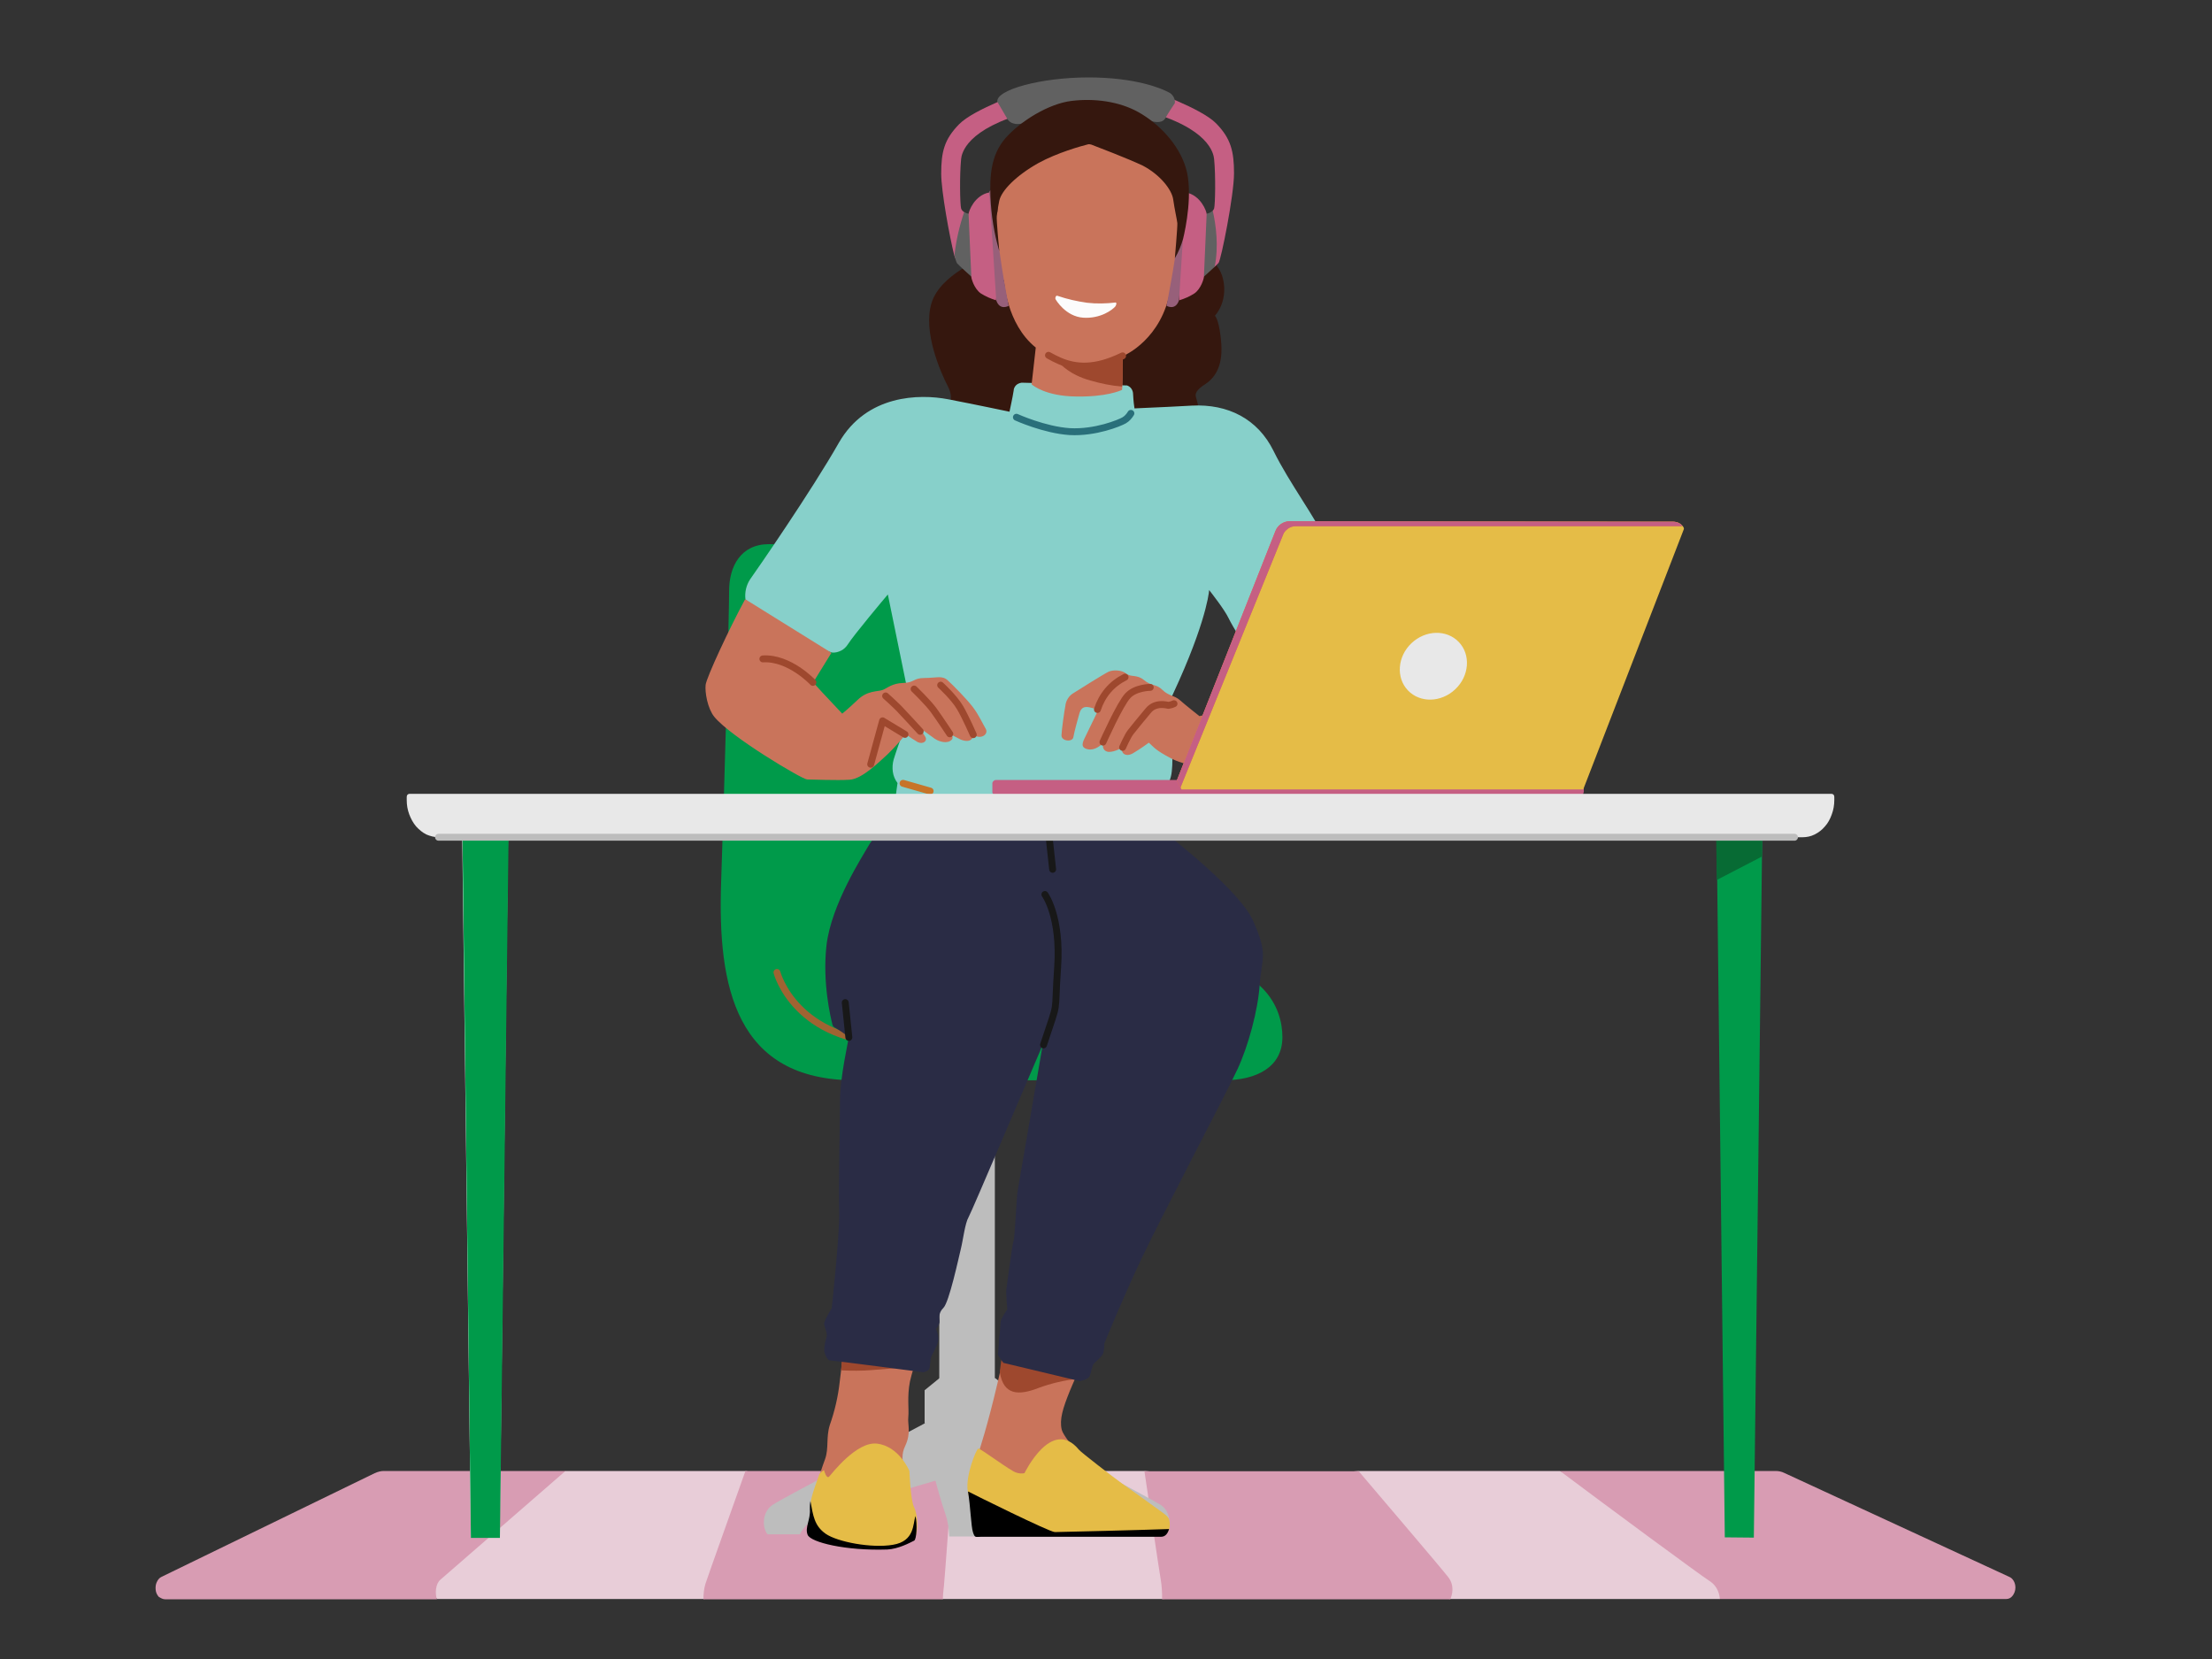
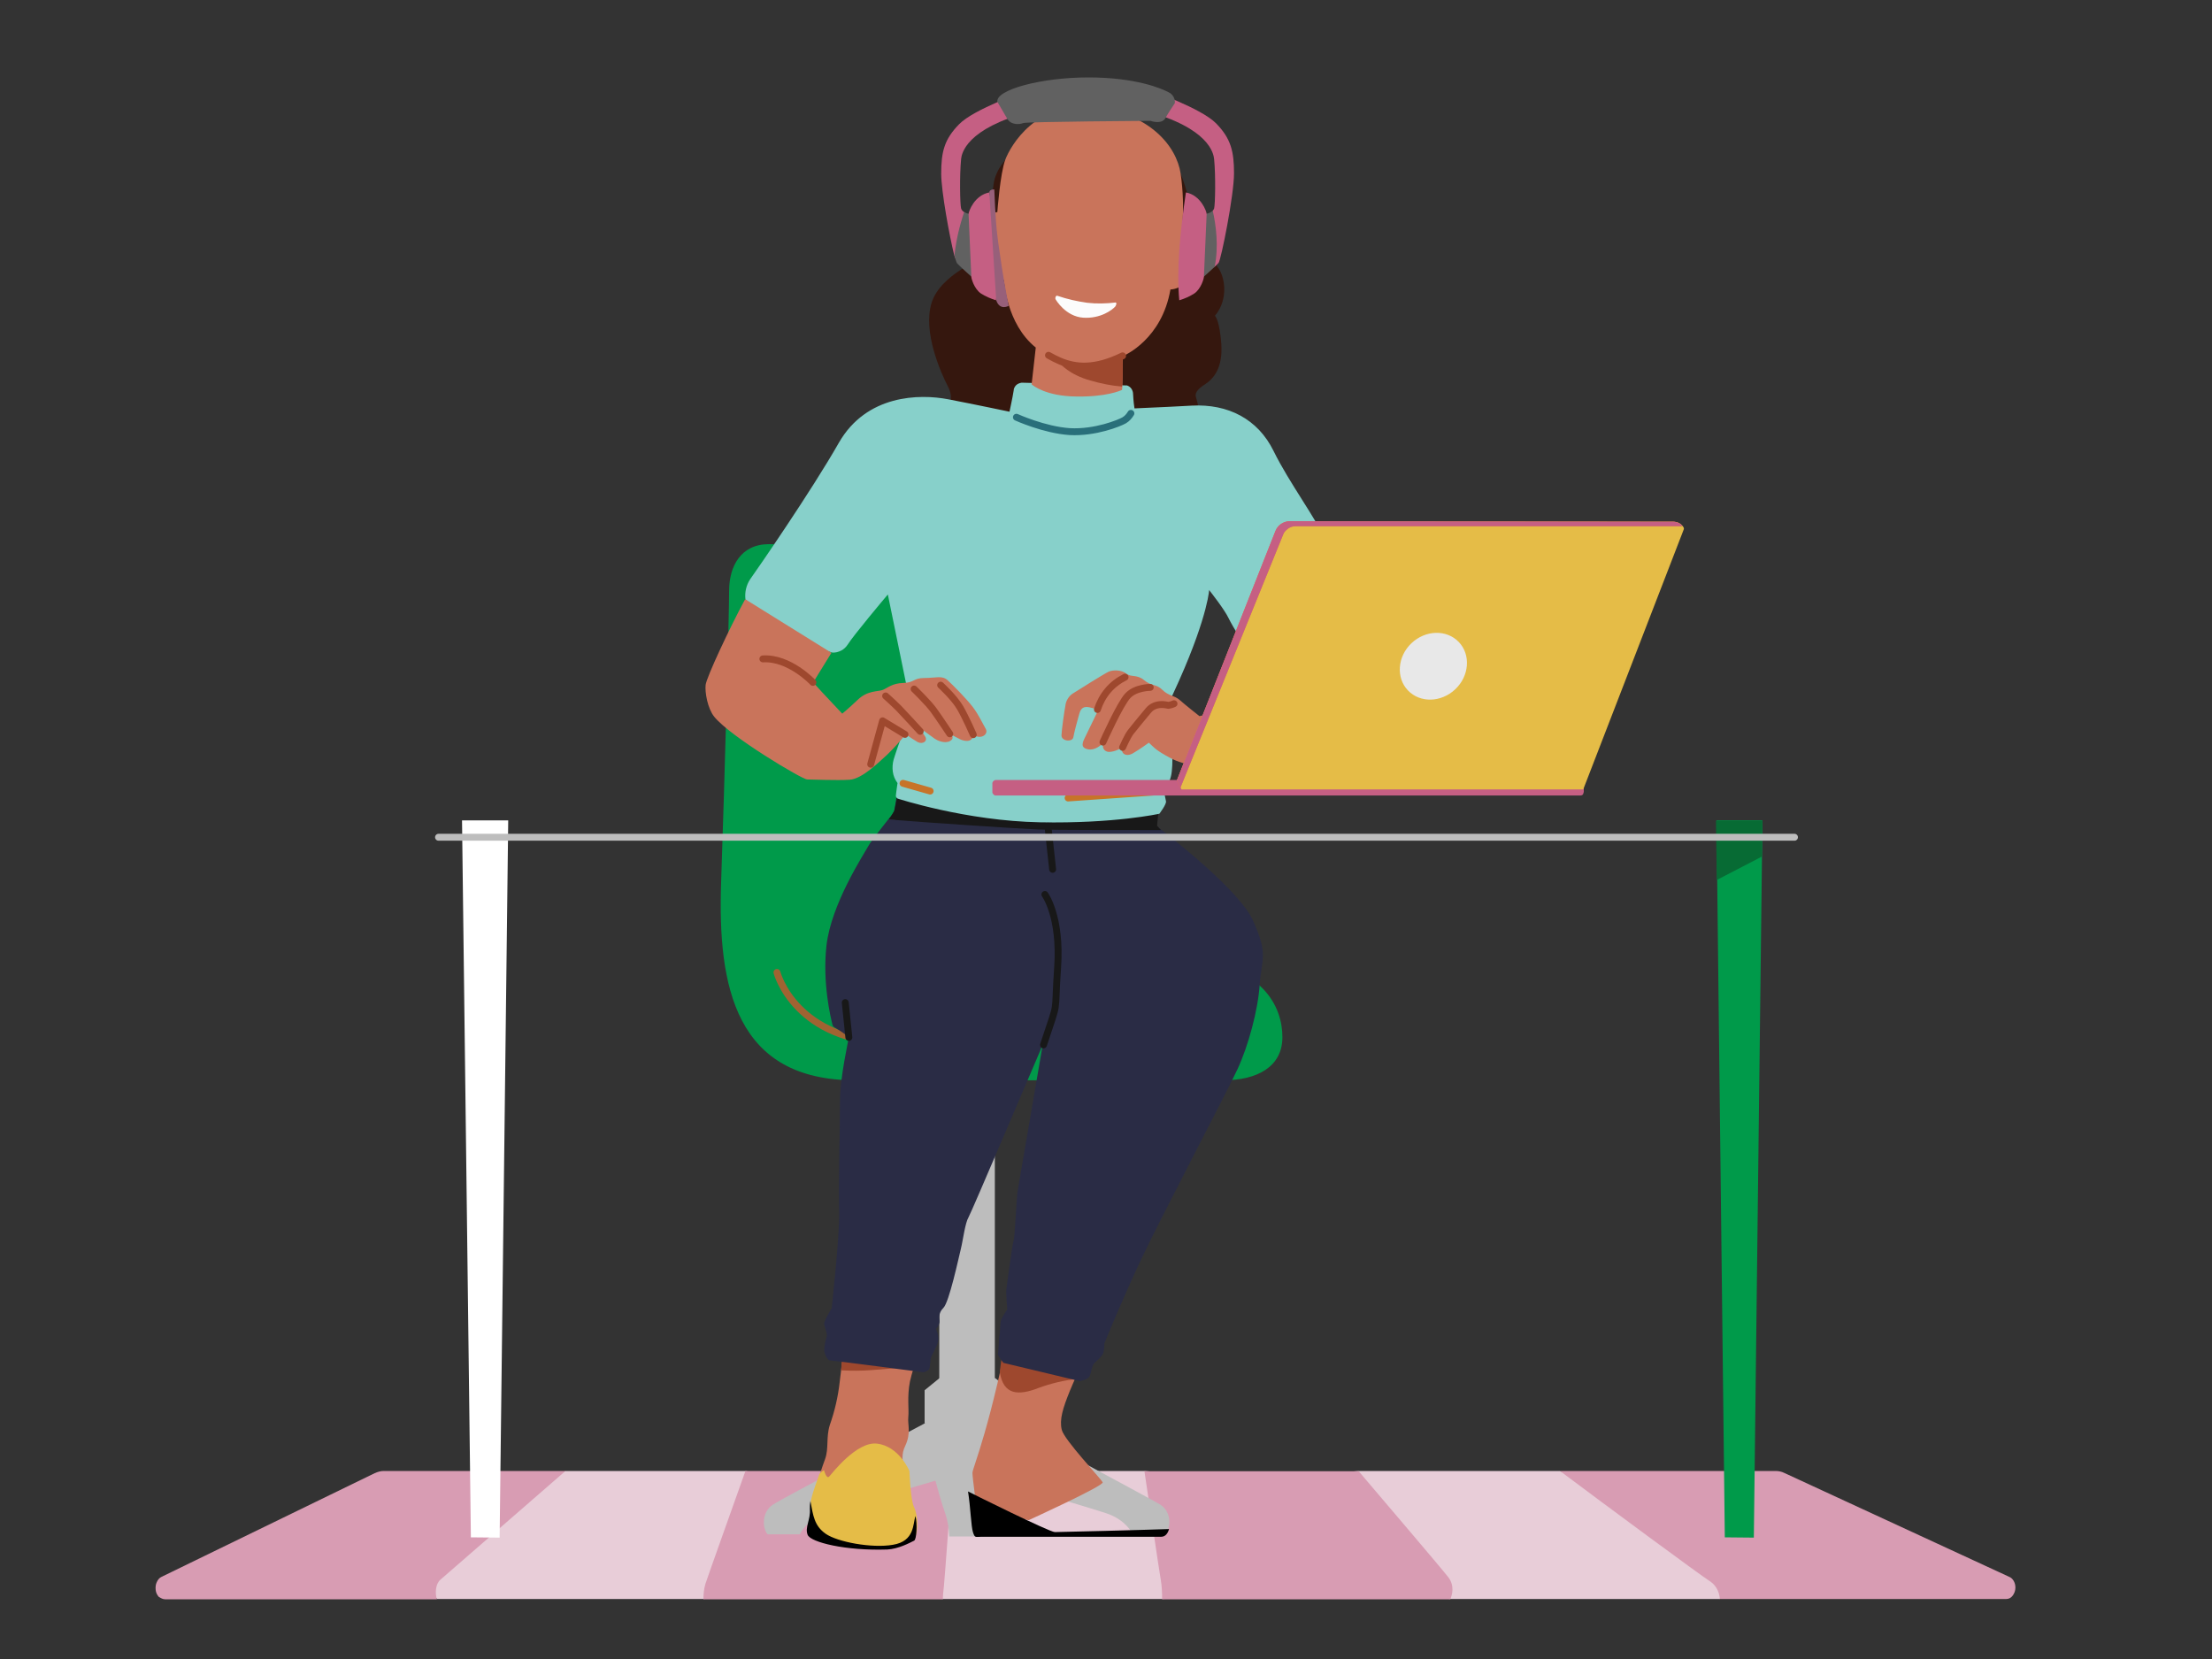
<svg xmlns="http://www.w3.org/2000/svg" x="0px" y="0px" viewBox="0 0 800 600" style="enable-background:new 0 0 800 600;" xml:space="preserve">
  <rect x="0" y="0" width="800" height="600" fill="#333333" stroke="none" />
  <style type="text/css"> .st0{fill:#E8CDD8;} .st1{fill:#D89CB3;} .st2{fill:#BDBDBD;} .st3{fill:#009A4A;} .st4{fill:none;stroke:#A06332;stroke-width:2.497;stroke-linecap:round;stroke-linejoin:round;} .st5{fill:#C9745B;} .st6{fill:#9E482E;} .st7{fill:#2A2C45;} .st8{fill:#181818;} .st9{fill:#35170E;} .st10{fill:#87D0CA;} .st11{fill:none;stroke:#9E482E;stroke-width:2.497;stroke-linecap:round;stroke-linejoin:round;} .st12{fill:#FCFCFC;} .st13{fill:#C55F83;} .st14{fill:#616161;} .st15{fill:#97607A;} .st16{fill:none;stroke:#181818;stroke-width:2.497;stroke-linecap:round;stroke-linejoin:round;} .st17{fill:#E5BC47;} .st18{fill:none;stroke:#C77429;stroke-width:2.497;stroke-linecap:round;stroke-linejoin:round;} .st19{fill:none;stroke:#296F7A;stroke-width:2.497;stroke-linecap:round;stroke-linejoin:round;} .st20{fill:#E66A48;} .st21{fill:#E8E8E8;} .st22{fill:#FFFFFF;} .st23{fill:#076B34;} .st24{fill:none;stroke:#BDBDBD;stroke-width:2.497;stroke-linecap:round;stroke-linejoin:round;} </style>
  <g id="Expert_Advice_Proof_Point"> </g>
  <g id="Layer_2">
    <g>
      <path class="st0" d="M564.1,532h-72.6c-30.3,2.7-47.5,2.8-77.5,0h-69.6c-32.8,4.8-49.9,3.9-74.9,0h-65 c-47.8,18.3-58.1,29.1-46.5,46.3h96.4c30.8-3.5,52.7-4.9,86.6,0h79.3c38.3-1.9,64.7-3.5,104.2,0H622 C641.2,567.4,607.4,548.9,564.1,532z" />
      <path class="st1" d="M59.7,578.4l98.3,0c-0.7-2.2-0.5-5.6,1.3-7.1c2.2-1.9,38.1-33.1,45.2-39.3l-65.7,0c-1.1,0-2.2,0.3-3.3,0.8 l-77.1,37.5c-0.7,0.3-1.3,1-1.7,1.9c-0.4,0.8-0.5,1.8-0.4,2.8c0.1,1,0.5,1.8,1.1,2.5C58.2,578,58.9,578.4,59.7,578.4z" />
      <path class="st1" d="M618.3,571.8c3.1,2,3.6,5.1,3.7,6.5l103.6,0c0.9,0,1.7-0.4,2.3-1.2c0.6-0.8,1-1.8,1-2.9v0 c0-0.9-0.2-1.7-0.6-2.4c-0.4-0.7-0.9-1.2-1.6-1.5l0,0l-81.4-37.6c-1-0.5-2.1-0.7-3.1-0.7h0l-78,0 C579.5,543.5,615.1,569.8,618.3,571.8z" />
      <path class="st1" d="M255.1,572.9c-0.5,1.8-0.7,3.6-0.7,5.5H341c0-1.4,0.2-3.2,0.4-5c0.3-3,2.4-31.7,3.1-41.4h-74.9 C266.2,541.6,256.1,569.8,255.1,572.9z" />
      <path class="st1" d="M419.8,571.3c0.4,2.3,0.5,4.7,0.5,7.1l104.2,0c0.7-1.5,1.7-5-0.8-8.1c-2.8-3.6-25.7-30.4-32.3-38.2l-77.5,0v0 C415.1,539.9,419.1,567.3,419.8,571.3z" />
    </g>
    <g>
      <path class="st2" d="M419.7,544.2c-2.5-1.6-54.2-29.3-54.2-29.3c-11.4-11.1-29.3-1.2-31.1-0.1c-0.6,0.4-50.7,26.6-54.9,29.4 c-4.1,2.7-3.8,8.5-1.9,10.7c0,0,0,0,0,0c0,0,0,0,0,0h11.7c0,0,0,0,0,0c0,0,0,0,0,0c0.2-0.5,2.5-5.3,9.6-7.6 c7.2-2.4,37.8-11.3,39.4-11.8c0,0,0,0,0,0c0,0,0,0,0,0s0,0,0,0c0,0,0,0,0,0c0.2,0.8,2.3,8.4,3.6,12c0.9,2.6,1.3,5.4,1.4,8.2 c0,0,0,0,0,0c0,0,0,0,0,0h12.5c0,0,0,0,0,0c0,0,0,0,0,0c0-2.8,0.5-5.5,1.4-8.2c1.3-3.6,3.3-11.2,3.5-12c0,0,0,0,0,0c0,0,0,0,0,0 c0,0,0,0,0,0c0,0,0,0,0,0c1.5,0.4,32.2,9.4,39.4,11.8c7,2.3,9.4,7.2,9.6,7.6c0,0,0,0,0,0c0,0,0,0,0,0h11.7c0,0,0,0,0,0 c0,0,0,0,0,0C423.5,552.6,423.8,546.9,419.7,544.2z" />
      <path class="st2" d="M339.7,387h20.1v111.3c0,11.1-20.1,11.1-20.1,0V387z" />
      <path class="st3" d="M278.1,196.8c-10.3,0-14.4,8.2-14.4,16.8c0,8.6-1.6,67.8-2.9,105.6s5.3,71.5,48.5,71.5h133.1 c12.3,0,21.4-4.9,21.4-15.6c0-10.7-6.6-26.7-37.8-29.2c-31.2-2.5-45.6-3.3-54.6-25.5c-9-22.2-20.9-102.3-23.4-110.5 c-2.5-8.2-7.8-12.3-19.7-12.3C316.3,197.6,288.4,196.8,278.1,196.8z" />
      <path class="st4" d="M281,351.7c0,0,6.6,25.5,43.1,25.5h116.9" />
      <path class="st2" d="M334.3,514.8C334.3,514.8,334.3,514.8,334.3,514.8C334.3,514.8,334.3,514.8,334.3,514.8 C334.3,514.8,334.3,514.9,334.3,514.8C334.3,514.9,334.3,514.9,334.3,514.8l31.2,0.1c0,0,0,0,0,0c0,0,0,0,0,0v-12.1c0,0,0,0,0,0 c0,0,0,0,0,0l-5.6-4.4c0,0,0,0,0,0h-20.1c0,0,0,0,0,0l-5.4,4.4c0,0,0,0,0,0c0,0,0,0,0,0V514.8z" />
    </g>
    <g>
      <path class="st5" d="M335.3,480.6c0,0-5,13.4-6.2,19c-1.1,5.6-0.3,10.1-0.6,12.9c-0.3,2.8,1.1,5.6-1.1,10.4c-0.7,1.4-1,2.8-1,4.3 c0,1.5,0.3,3,1,4.3l0.3,4.5c0.1,1-0.1,1.9-0.4,2.8c-0.3,0.9-0.9,1.7-1.6,2.4c-0.7,0.7-1.5,1.2-2.4,1.5c-0.9,0.3-1.9,0.4-2.8,0.3 l-18.3-1.9c-1-0.1-1.9-0.4-2.7-0.9c-0.8-0.5-1.5-1.2-2.1-2c-0.5-0.8-0.9-1.8-1-2.7c-0.1-1,0-2,0.3-2.9c0.6-1.8,1.2-3.6,1.7-4.9 c1.4-3.9,0.3-7.8,1.7-12.3c1.8-5.1,3-10.3,3.6-15.7c0.8-7,3.4-27.7,3.4-27.7L335.3,480.6z" />
      <path class="st6" d="M304.2,495.6c0.2-4.1,1-8.6,1.6-13l0.7-0.8l28.3-1.3l0.5,0.2c0,0-2.8,7.5-4.7,13.6 c-4.3,0.3-10.1,0.8-15.2,1.2C311.7,495.8,307.9,495.8,304.2,495.6L304.2,495.6z" />
      <path class="st5" d="M397.5,480.1c0,0-8.1,16.8-10.6,23c-2.5,6.2-3.8,10.3-2.9,14c0.9,3.7,14.2,17.7,14.8,19 c0.6,1.2-26.8,13.7-26.8,13.7l-18.7-3.7c0,0-1.6-11.6-1.6-13.4c0-1.9,6.6-16,14.8-60C382,474.7,397.5,480.1,397.5,480.1z" />
      <path class="st6" d="M363.1,486c5.3-5.7,17.8-6.4,17.8-6.4l11.5,11.1c-1.3,2.8-1.8,5.5-2.9,8c-4.7,0.5-9.3,1.6-13.7,3.2 c-7.6,3-12.9,2.6-14.2-5.6C361.5,496.4,362.4,489.7,363.1,486z" />
      <path class="st7" d="M419.5,289.5l-1.3,9.2c0,0,0.7,0.5,1.8,1.4c6.5,5,28.5,22.6,33.1,32.7c5.7,12.6,3.2,13.6,2.5,23.1 c-0.6,9.5-4.2,22.5-8,30.7c-3.8,8.2-27.9,54-34.9,68.9c-7,14.8-13.3,30.4-13.3,30.4c0,1.2-0.1,2.4-0.4,3.5 c-0.4,1.1-2.7,3.1-3.4,3.8c-0.7,0.7-1,3.8-1.7,4.8s-3.4,1.5-3.4,1.5l-27.6-6.6c0,0-2.2-2.7-2-3.4c0.3-0.7,0.3-5.3,0.6-6.7 c0.3-1.4,0.1-4.2,0.6-5.5c0.6-1.3,1.4-2.6,2.2-3.8c0,0-0.6-5.9-0.3-7.6c0.3-1.7,2-15.3,2.5-16.8c0.6-1.5,1.1-15.7,1.5-18.1 c0.4-2.2,8.1-47.3,9.1-53.1c0,0,0,0,0,0c0,0,0,0,0,0c0,0,0,0,0,0c0,0,0,0,0,0c-2.7,6.2-25.6,60.2-26.8,62.3 c-1.3,2.2-2,8.3-2.8,11.5c-0.8,3.2-4.2,19.2-6.3,21.3c-2.1,2.1-1.3,3.9-1.4,5.2c-0.2,0.9-0.6,1.7-1.3,2.4c0,0,1.3,2.5,0.7,4.8 c-0.6,2.2-2.2,4.5-2.5,5.6c-0.3,1.1-0.3,3.5-0.7,4.2c-0.4,0.7-2,1.1-2,1.1s-33-4.3-33.9-4.3c-0.8,0-1.8-2.1-2-3.4 c0-1.7,0.3-3.3,0.8-4.9c0.6-1.7-1.1-4.1-0.8-5.3c0.3-1.3,2.7-5.3,2.7-5.3s2.9-26.3,2.7-34.7c-0.3-8.4,0.3-31.6,0.3-40.3 c0-8.7,3.1-21.8,3.1-22.7c0-0.7-3.8-3.1-5.2-3.9c-0.3-0.2-0.5-0.5-0.6-0.8c-0.7-2.7-3.7-15.3-2.2-28.7c1.7-15.1,13.5-33,15.2-36.1 c1.1-2,4.8-6.5,7.1-9.5c0.8-0.9,1.5-1.8,2.1-2.8c0.3-0.8,2-12.3,2-12.3L419.5,289.5z" />
      <path class="st8" d="M321.5,296.3c0.7-1,1.3-2,1.9-3c0.2-0.6,1.2-5.6,1.7-9c14.6,0.3,54,2.1,62.4,2.5l4.2,0.4 c5.5,0.7,18.3,2.6,27.5,4l-0.7,7.2c0,0.1,0,0.2,0,0.2c0,0.1,0.1,0.1,0.1,0.2c0.3,0.3,0.7,0.8,1.3,1.4c-11,0-38.6,0-44.4-0.2 c-7.3-0.3-44.5-2.8-51.2-3.4C323.4,296.4,322.4,296.4,321.5,296.3z" />
      <path class="st9" d="M429.9,72.1L429.9,72.1c0,0.2,0.5,5.1,1.4,9.3c1.7,8.2,5.6,11.5,8.6,14.6c3.2,3.4,4.6,12.2-0.5,18.2 c0,0,0,0,0,0c0,0,0,0,0,0c0.3,0.3,1.7,2.2,2.3,10.1c0.6,8.7-2.7,12.6-5.9,14.7c-3.2,2-3.6,3.5-3.3,4.5c0.2,1,2.2,6.6,0.8,10.1 c-1.4,3.5-3.1,6.8-11.2,7.7c-8.2,0.9-7,12.8-30.3,15.2c-23.2,2.4-31.6-15.1-31.6-14.6c0,0.5-7-0.5-10.9-3.5 c-3.8-2.9-6-7.5-6.3-9.8c-0.2-2.3,2.3-4-0.2-8.9c-2.6-5-9.1-19.7-5.9-30.1c3.2-10.5,18.7-16,19-16.9c0.2-0.9,1.7-11.9,3.4-25.8 c1.6-13.7,23.9-22.3,24.6-22.5c0,0,0,0,0,0l22.3,0.8c0,0,0,0,0,0c0.4,0.2,15.2,9.2,18.5,13.5C427.9,62.8,429.8,71.9,429.9,72.1z" />
      <path class="st10" d="M487.4,223.6c0.4-0.2,0.7-0.5,0.9-0.8c0.4-1,0.4-2,0.1-3c-0.7-2.2-4.6-14.7-8.5-23.5 c-3.9-8.8-13.6-21.6-19.3-33.2c-5.7-11.6-16.5-17.1-29.6-16.4c-12.4,0.7-19.9,0.9-20.7,1c0,0,0,0,0,0c0,0,0,0,0,0c0,0,0,0,0,0 c0,0,0,0,0,0c-0.1-0.4-0.4-2.9-0.5-5.1c0-0.7-0.2-1.4-0.6-2c-0.4-0.6-1-1-1.6-1.2l-38.1-1c-0.7,0.1-1.5,0.4-2,0.9 c-0.5,0.5-0.9,1.2-0.9,2c-0.4,2.6-1.4,7-1.5,7.6c0,0,0,0,0,0c0,0,0,0,0,0s0,0,0,0c0,0,0,0,0,0c-1-0.2-12.3-2.6-22.2-4.5 c-10.4-2-29.5-1.7-39.5,15.7c-9.9,17.4-29.8,46.2-32.1,49.4c-1.4,2.1-2,4.7-1.7,7.2c10.4,11.3,18,15.3,31.4,19.3 c1.1,0.1,2.2-0.2,3.2-0.7c1-0.5,1.8-1.3,2.4-2.2c1.9-3.1,13.3-16.7,14.5-18.1c0,0,0,0,0,0c0,0,0,0,0,0c0,0,0,0,0,0c0,0,0,0,0,0 l8.5,41.5c0,0-4.9,13.2-6.4,18.2c-0.4,1.4-0.5,3-0.3,4.4c0.2,1.5,0.8,2.9,1.7,4.1c0,0-0.6,4.1-0.6,4.7c0,0.2,0.1,0.4,0.2,0.5 c0.1,0.2,0.3,0.3,0.4,0.4c0,0,24.7,8.1,51.6,8.6s43.1-3.1,43.1-3.1s2.6-3.4,2.4-4.5c-0.2-1.2-1-4.7-1-4.7s2.6-1.1,3.1-6.2 c0.6-5,0-15.3-2-22.8c13.7-28.2,15.4-41,15.5-42.7c0,0,0,0,0,0c0,0,0,0,0,0c0,0,0,0,0,0c0,0,0,0,0,0c0.8,1,5.5,7,7,10.1 c1.6,3.3,6.2,10.6,7,11.8c0.3,0.3,0.7,0.6,1.1,0.8c0.4,0.2,0.9,0.3,1.4,0.3C469.5,237,478.6,233.6,487.4,223.6z" />
      <path class="st5" d="M487.4,223.6c0,0,10.6,27.6,12.1,31.4c1.5,3.8,0.8,10.5,0.2,13.9c-0.6,3.4-4.4,13.4-16,13.4 c-12-0.1-23.9-1.1-35.7-2.9c-11.3-1.7-19.3-2.3-24.8-5.3c-5.4-2.9-5.6-3.6-7.7-5.5c0,0,0,0,0,0c0,0,0,0,0,0 c-0.4,0.3-3.3,2.4-5.7,3.8c-2.5,1.5-4.7,0.1-3.8-2.1c0,0,0,0,0,0c0,0,0,0,0,0c0,0,0,0,0,0c0,0,0,0,0,0c-0.8,0.5-3.9,2.1-5.7,1.5 c-1.7-0.6-1.5-2.4-1.3-3.1c0,0,0,0,0,0c0,0,0,0,0,0c0,0,0,0,0,0c0,0,0,0,0,0c-0.7,0.7-3,2.8-5.5,2.3c-2.9-0.6-2-2.5-1-4.5 c0.9-1.9,4.3-8.9,4.7-9.7c0,0,0,0,0,0c0,0,0,0,0,0c0,0,0,0,0,0s0,0,0,0c-0.5-0.2-3-1.2-4.5-1.1c-1.6,0.1-2.1,1.5-2.4,2.6 c-0.3,1.1-1.8,6.4-2.1,8.3c-0.3,1.9-4.4,1.5-4.3-0.7c0.1-2.2,1-8.6,1.4-10.6c0.1-1,0.4-1.9,1-2.8c0.5-0.8,1.3-1.5,2.2-2 c2.2-1.4,10.8-6.8,12.5-7.6c1.7-0.7,4.7-0.6,6.3,0.7c1.6,1.4,3.9,0.2,6.5,2.4c2.6,2.2,4.4,1.3,6.6,3.5c2.2,2.2,4.4,2,6.3,3.7 c1.9,1.7,7.1,5.8,7.1,5.8l28.9-7.1c0,0,0,0,0,0c0,0,0,0,0,0c0,0,0,0,0,0c0,0,0,0,0,0l-8.6-15L487.4,223.6z" />
      <path class="st5" d="M300.7,236.1l-6.6,10.7c0,0,0,0,0,0c0,0,0,0,0,0c0.4,0.5,4.7,5.2,10.5,11.3c0,0,1.9-1.5,5.6-5 c3.6-3.5,7.4-2.9,9.1-3.6s3.4-2.4,7.4-2.5c4.1-0.1,3.5-1.8,7.7-1.8c4.2,0,6.3-1,8.3,0.8c2,1.8,7.1,7,9.2,9.8 c2.1,2.8,3.5,5.9,4.6,7.8c1.1,1.9-1.6,4-4.4,2.2c0,0,0,0,0,0s0,0,0,0c0,0,0,0,0,0s0,0,0,0c-0.1,0.6-0.6,3.2-4.6,1.7l-3.5-1.8 c0,0,0,0,0,0c0,0,0,0,0,0c0,0,0,0,0,0c0,0,0,0,0,0c0.5,0.5,1,1.5-0.4,2.3c-2,1.1-4.8-0.3-5.5-0.8c-0.7-0.5-3.7-2.7-4-2.9 c0,0,0,0,0,0l-0.9,0.1c0,0,0,0,0,0s0,0,0,0c0,0,0,0,0,0c0,0,0,0,0,0c0.5,0.6,1,1.3,1.4,2c1,1.6-0.8,2.9-2.7,2 c-1.5-0.9-2.9-1.8-4.3-2.9c0,0,0,0,0,0c0,0,0,0,0,0c-2.1,2.6-4.3,5.1-6.7,7.4c-2.8,2.5-9,8.8-13.6,9.1c-4.6,0.3-13.7-0.1-15.4-0.1 c-1.7,0-27.7-15.4-33.6-22.7c-2.4-3-3.4-8.8-3.1-11.5c0.3-2.7,8.6-20.5,14.3-31L300.7,236.1z" />
      <path class="st5" d="M405.8,141C405.8,141,405.8,141,405.8,141C405.8,141,405.8,141,405.8,141l0.1-1.1l0.2-11.1c0,0,0,0,0,0 c0,0,0,0,0,0c0.9-0.4,14.1-6.2,17.2-24.1c1.8-0.1,3.5-0.8,4.8-2c1.4-1.1,2.4-2.6,2.8-4.4c1.9-6.1,4.4-15.3-3.3-16.5 c0.5-6.3,0.3-12.7-0.6-19c-1.5-10-11.3-22-31.8-24.1c-20.5-2.1-29.7,14-31.6,19c-1.9,5-2.9,19-2.9,19s-5.9,0.6-6.1,6.5 c-0.2,6,1.7,12.1,3.3,14.2c1.5,2.1,5.2,4,5.2,4s0.8,15.7,11.5,24.3c0,0,0,0,0,0c0,0,0,0,0,0l-1.5,13.3c0,0,0,0,0,0c0,0,0,0,0,0 c0.4,0.4,5.2,4.3,16.1,4.4C400,143.6,405.2,141.3,405.8,141z" />
      <path class="st6" d="M383.4,131.5c0,0,3.3,4,10.9,6.1c3.8,1.1,7.6,1.9,11.5,2.2c0.3-3.7,0.3-7.4,0.2-11.2 c-9.9,5-16.9,4.3-22.6,1.9C383.4,131,383.4,131.2,383.4,131.5L383.4,131.5z" />
      <path class="st11" d="M379.2,128.5c1.4,0.8,2.8,1.5,4.2,2.1c5.7,2.4,12.6,3,22.6-1.9" />
      <path class="st12" d="M403.5,109.4c-3.4,0.4-6.9,0.5-10.3,0.1c-3.6-0.5-7.2-1.3-10.7-2.5c-0.7-0.3-0.9,0.8-0.8,1.1 c0.1,0.3,3.7,6.4,10.1,6.8c6.3,0.4,10.6-2.9,11.6-4.1C404,109.8,403.7,109.4,403.5,109.4z" />
      <path class="st13" d="M352.7,78.8l-2.1-1c-0.7-0.2-1.4-0.6-1.9-1.1c-0.5-0.3-0.9-0.7-1.1-1.3c-0.4-1.4-0.6-11.8,0-17.9 c0.2-1.9,1.7-11,24.9-17.1l-1.8-7.4c0,0-18.4,6.4-23.8,11.9c-5.4,5.5-6.5,10-6.5,17.9c0,6.3,3,22.7,4.7,29.5 c0.3,0.9,0.7,1.8,1.3,2.6c0.9,1,5.3,4.5,5.3,4.5L352.7,78.8z" />
      <path class="st14" d="M348.7,76.7c0.5,0.3,1,0.5,1.6,0.6l2.4,1.5l-1,21.6c0,0-4.7-4.2-5.6-5.2c-0.4-0.9-0.7-1.9-0.9-3 C345.8,86.9,347,81.7,348.7,76.7L348.7,76.7z" />
      <path class="st13" d="M357.8,69.6c3.2,15.4,4.2,27.6,2.4,39c-1.9-0.6-3.8-1.4-5.5-2.5c-2.4-1.7-3.4-5.4-3.4-5.9 c0-0.5-1-21.9-1-22.8S352.4,70.6,357.8,69.6z" />
      <path class="st15" d="M357.8,69.6c0,0-0.1-1.1,1.8-1.1c0,0,0.4,11.3,1.1,16.6c0.2,1.9,0.5,3.9,0.8,5.9c0.5,3.7,1.1,7.4,1.6,10.4 c0.8,4.6,1.7,9.2,1.7,9.2s-3.2,1.9-4.5-2L357.8,69.6z" />
      <path class="st13" d="M434,78.8l2.7-0.3c0,0,1.6-0.9,1.9-2.3c0.2-0.2,0.4-0.5,0.5-0.8c0.4-1.4,0.6-11.8,0-17.9 c-0.2-1.9-1.7-11.2-24.9-17.4l1.8-7.4c0,0,18.4,6.4,23.8,11.9c5.4,5.5,6.5,10.2,6.5,18.1s-4.7,31.4-5.6,32.4 c-0.2,0.2-0.8,0.8-1.3,1.3c-1.4,0.8-2.8,1.5-4.3,2.1L434,78.8z" />
      <path class="st14" d="M424.9,37.3c0.1-0.8-0.1-1.6-0.5-2.3c-0.4-0.7-1-1.3-1.7-1.6c-2.6-1.4-11.9-5.4-29.1-5.4 c-17.2,0-33.5,4.5-32.9,8.8c0,0,2,3.4,3.5,6c1.4,2.6,4.7,2.2,5.9,1.7c1.1-0.5,46-0.8,46-0.8s4,1.5,5.4-1 C422.5,40.9,423.7,39.1,424.9,37.3L424.9,37.3z" />
      <path class="st14" d="M438.6,76.2c1.2,5.2,2.2,13,0.7,20.3c-1.7,1.6-4.3,3.9-4.3,3.9l-1-21.6l2.4-1.5 C437.2,77.1,438,76.8,438.6,76.2z" />
      <path class="st13" d="M428.9,69.6c-2.2,14.6-3.4,28.4-2.4,39c2-0.6,3.8-1.4,5.5-2.5c2.4-1.7,3.4-5.4,3.4-5.9c0-0.5,1-21.9,1-22.8 S434.3,70.6,428.9,69.6z" />
-       <path class="st15" d="M428.9,69.6c0,0,0.1-1.1-1.8-1.1c0,0-0.4,11.3-1.1,16.6c-0.3,2.7-0.7,5.6-1.1,8.5c-0.4,2.7-0.9,5.5-1.3,7.8 c-0.8,4.6-1.7,9.2-1.7,9.2s3.2,1.9,4.5-2L428.9,69.6z" />
-       <path class="st9" d="M394.7,52.3c-0.4-0.1-0.8-0.2-1.2-0.1c-2.4,0.6-11.1,3-18,6.8c-8,4.5-13.3,9.9-14.1,13.6 c-0.4,1.9-0.7,3.7-0.9,5.6c-0.2,1,0.9,12.6,0.9,12.6c-1.9-6.4-2.9-13-3.2-19.6c-0.2-7.3,0-15,5.5-21.3 c5.5-6.2,15.6-12.4,23.8-13.4c8.1-1,17.2,0.1,24.3,4.1c7.1,4,14.5,11.4,17.1,20.2c2.6,8.8-0.1,21.8-1,25.5c-0.7,2.5-1.7,4.9-3,7.1 c0,0,1-11.5,0.9-12.7c-0.1-1.1-1-5-1.5-8.6c-0.5-3.5-4.7-8.9-11-12.2C407.8,57.3,397.3,53.3,394.7,52.3z" />
      <path class="st16" d="M377.9,323.5c0,0,5.9,8,4.6,26.5c-1.3,18.5,0.7,10.3-5.1,27.9" />
      <path class="st16" d="M307,375.2l-1.3-12.6" />
-       <path class="st17" d="M390.2,524.3c0.8,1,12.5,10,15.7,12.3c3.3,2.3,9.8,7,13.1,9.4c3.3,2.3,3.8,2.8,4,4.4 c0.1,0.8,0.1,1.7-0.1,2.5c-0.3,1.5-2.5,2.2-4.2,2.2c-2.8,0-21.8,0.1-32.6,0.1c-37.1-2.1-33.2-4.2-36.1-15.9 c-0.9-5.6,3.1-15.2,3.8-15.4c0.7-0.2,11.9,8.3,13.8,8.7c0.9,0.3,1.9,0.4,2.9,0.2C370.5,532.9,380.3,512.3,390.2,524.3z" />
      <path class="st17" d="M317.1,522.1c-7.3-0.8-16.2,10.8-17.2,11.9c-1,1-1.7-1.8-1.9-2.3c0,0,0,0,0,0c0,0,0,0,0,0c0,0,0,0,0,0 s0,0,0,0c-0.3,0.2-1.6,0.9-1.8,1.8c-0.2,0.8-2.1,5.4-2.9,9.1c0,0.1,0,0.3-0.1,0.4c0,1.1,0,2.1,0.2,3.2c0.3,3.8-0.6,5.5,0.5,8.1 c1.1,2.7,12,6,27.4,5.5c4-0.1,7.5-2.7,9.1-3.5c1.2-0.6,1.7-4.5,1.1-8.1c-0.2-1.1-0.5-2.3-1-3.3c-1.2-2.6-1.6-12.9-1.6-12.9 S325.2,523,317.1,522.1z" />
      <path d="M351.9,554.2c-0.7-2.1-0.9-9.2-1.8-14.8c0,0,0,0,0,0c0,0,0,0,0,0c0,0,0,0,0,0c0,0,0,0,0,0c2.1,1.1,29.5,14.7,31.4,14.7 c1.7,0,33.2-0.8,41.3-1.1c0,0,0,0,0,0c0,0,0,0,0,0s0,0,0,0c0,0,0,0,0,0c-0.4,1.4-1.2,2.8-2.9,2.8h-65.1 C352.8,555.8,352.6,556.3,351.9,554.2z" />
      <path d="M292.1,555.1c-1.1-2.7,1.1-5.5,0.8-9.3c0-1,0-1.9,0.2-2.9c0,0,0,0,0,0c0,0,0,0,0,0c0,0,0,0,0,0c0,0,0,0,0,0 c1,5.3,1.4,8.9,5.5,11.8c4.3,3,16.7,5.3,24.3,4c8-1.3,7.2-7.6,8.2-10.4c0,0,0,0,0,0c0,0,0,0,0,0s0,0,0,0c0,0,0,0,0,0 c0.7,2.9,0.4,8.5-0.5,8.9c-1.6,0.8-5.7,3-9.7,3.2C305.8,560.9,293.2,557.8,292.1,555.1z" />
      <path class="st18" d="M481.2,214.7c0,0-19.3,5-27.7,11.8" />
      <path class="st18" d="M417.9,286.4l-31.6,2.2" />
      <path class="st18" d="M336.4,286.1l-9.8-2.8" />
      <path class="st11" d="M294,246.8c0,0-8.5-9.1-18.1-8.5" />
      <path class="st11" d="M475,248.5l-12.6,3.2" />
      <path class="st11" d="M424.6,254.5c-0.6,0.3-1.3,0.5-2,0.6c-0.7-0.1-4.8-1.3-7.4,2c-2.7,3.2-5.2,6.3-6.3,7.7 c-1.1,1.4-2.9,5.5-2.9,5.5" />
      <path class="st11" d="M416,248.6c0,0-5.3,0-8.1,3c-2.8,2.9-9,16.8-9,16.8" />
      <path class="st11" d="M406.9,244.9c-2.4,1.2-4.5,2.8-6.2,4.8c-1.7,2-3,4.4-3.8,6.9" />
      <path class="st11" d="M332.8,264.5c0,0-5.5-6-7.7-8.3c-2.2-2.2-4.8-4.5-4.8-4.5" />
      <path class="st11" d="M330.6,249.2c0,0,5,4.8,7.1,7.7c2.1,2.9,5.8,8.5,5.8,8.5" />
      <path class="st11" d="M352,265.7c0,0-2.7-6.2-4.8-9.8c-2.1-3.6-7-8.1-7-8.1" />
      <path class="st11" d="M327.3,265.6l-8.1-4.9l-4.3,15.7" />
      <path class="st16" d="M379,298.8l1.7,15.6" />
      <path class="st19" d="M409,149.5c-0.6,1-1.4,1.9-2.4,2.5c-1.7,1-10.5,4.6-19.7,4.1c-9.2-0.6-19.3-5.2-19.3-5.2" />
    </g>
    <g>
      <path class="st13" d="M572.7,286.6c0,0.3-0.1,0.6-0.3,0.8c-0.2,0.2-0.5,0.3-0.8,0.3H360.1c-0.2,0-0.3,0-0.4-0.1 c-0.1-0.1-0.3-0.1-0.4-0.3c-0.1-0.1-0.2-0.2-0.3-0.4c-0.1-0.1-0.1-0.3-0.1-0.4v-3.2c0-0.1,0-0.3,0.1-0.4c0.1-0.1,0.1-0.3,0.3-0.4 c0.1-0.1,0.2-0.2,0.4-0.3c0.1-0.1,0.3-0.1,0.4-0.1h211.4c0.2,0,0.3,0,0.5,0.1c0.1,0.1,0.3,0.1,0.4,0.3c0.1,0.1,0.2,0.2,0.3,0.4 s0.1,0.3,0.1,0.4V286.6z" />
      <path class="st17" d="M466.5,188.6c-1.1,0-2.2,0.3-3.1,0.9c-0.9,0.6-1.6,1.5-2,2.5l-35.7,90.2c0,0,0,0,0,0c0,0,0,0,0,0l1.6,3.3 c0,0,0,0,0,0c0,0,0,0,0,0h145.3c0,0,0,0,0,0c0,0,0,0,0,0l36.3-93.9c0.1-0.2,0.1-0.3,0.1-0.5c0-0.2-0.1-0.3-0.2-0.5 c-0.4-0.6-0.9-1.1-1.5-1.4c-0.6-0.3-1.3-0.5-2-0.5l0,0L466.5,188.6z" />
      <path class="st20" d="M426.9,284.9C426.9,284.9,426.9,284.9,426.9,284.9C426.9,284.9,426.9,284.9,426.9,284.9l-1.3-2.6l35.7-90.3 c0.4-1,1.1-1.9,2-2.5c0.9-0.6,2-1,3.1-1l138.8,0.2c0.6,0,1.3,0.2,1.8,0.4c0.6,0.3,1.1,0.7,1.5,1.2c0,0,0,0,0,0c0,0,0,0,0,0 c0,0,0,0,0,0c0,0,0,0,0,0H468.6c-1,0-2,0.3-2.8,0.9c-0.8,0.6-1.5,1.3-1.8,2.3L426.9,284.9C427,284.9,427,284.9,426.9,284.9 C427,284.9,426.9,284.9,426.9,284.9L426.9,284.9z" />
      <path class="st13" d="M426.9,284.9C426.9,284.9,426.9,284.9,426.9,284.9C426.9,284.9,426.9,284.9,426.9,284.9l-1.3-2.6l35.7-90.3 c0.4-1,1.1-1.9,2-2.5c0.9-0.6,2-1,3.1-1l138.8,0.2c0.6,0,1.3,0.2,1.8,0.4c0.6,0.3,1.1,0.7,1.5,1.2c0,0,0,0,0,0c0,0,0,0,0,0 c0,0,0,0,0,0c0,0,0,0,0,0H468.6c-1,0-2,0.3-2.8,0.9c-0.8,0.6-1.5,1.3-1.8,2.3L426.9,284.9C427,284.9,427,284.9,426.9,284.9 C427,284.9,426.9,284.9,426.9,284.9L426.9,284.9z" />
      <path class="st21" d="M526.3,249.3c5.1-4.8,5.7-12.5,1.3-17.1c-4.4-4.6-12-4.4-17.1,0.4s-5.7,12.5-1.3,17.1 C513.6,254.3,521.2,254.1,526.3,249.3z" />
    </g>
    <g>
      <path class="st22" d="M170.3,556C170.3,556,170.3,556,170.3,556C170.3,556.1,170.4,556.1,170.3,556l10.4,0.1c0,0,0,0,0,0 c0,0,0,0,0-0.1l3.1-259.2c0,0,0,0,0-0.1c0,0,0,0-0.1,0h-16.6c0,0,0,0,0,0c0,0,0,0,0,0.1L170.3,556z" />
      <path class="st3" d="M623.8,556C623.8,556,623.8,556,623.8,556C623.8,556.1,623.9,556.1,623.8,556l10.4,0.1c0,0,0,0,0.1,0 c0,0,0,0,0-0.1l3.1-259.2c0,0,0,0,0-0.1c0,0,0,0,0,0h-16.6c0,0,0,0,0,0c0,0,0,0,0,0.1L623.8,556z" />
-       <path class="st3" d="M180.8,556.2C180.8,556.2,180.8,556.2,180.8,556.2C180.9,556.1,180.9,556.1,180.8,556.2l3.2-259.5 c0,0,0,0,0,0c0,0,0,0,0,0c0,0,0,0,0,0c0,0,0,0,0,0h-16.8c0,0,0,0,0,0c0,0,0,0,0,0c0,0,0,0,0,0c0,0,0,0,0,0l3.1,259.4 c0,0,0,0,0,0.1c0,0,0,0,0,0H180.8z" />
      <path class="st23" d="M621,318.2l16.2-8.4c0,0,0,0,0,0c0,0,0,0,0,0l0.2-13c0,0,0,0,0,0c0,0,0,0,0,0c0,0,0,0,0,0c0,0,0,0,0,0h-16.7 c0,0,0,0-0.1,0c0,0,0,0,0,0s0,0,0,0l0.3,21.4C620.9,318.1,620.9,318.1,621,318.2C620.9,318.1,620.9,318.1,621,318.2 C621,318.2,621,318.2,621,318.2C621,318.2,621,318.2,621,318.2L621,318.2z" />
-       <path class="st21" d="M158.6,302.8h493.3c1.5,0,3-0.3,4.4-1c1.4-0.7,2.7-1.7,3.7-2.9c1.1-1.2,1.9-2.7,2.5-4.4 c0.6-1.6,0.9-3.4,0.9-5.1v-1.2c0-0.3-0.1-0.6-0.3-0.8c-0.2-0.2-0.4-0.3-0.7-0.3H148.1c-0.3,0-0.5,0.1-0.7,0.3 c-0.2,0.2-0.3,0.5-0.3,0.8v1.2c0,1.8,0.3,3.5,0.9,5.1c0.6,1.6,1.4,3.1,2.5,4.4c1.1,1.2,2.3,2.2,3.7,2.9 C155.6,302.4,157.1,302.8,158.6,302.8L158.6,302.8z" />
      <path class="st24" d="M649,302.8H158.6" />
    </g>
  </g>
</svg>